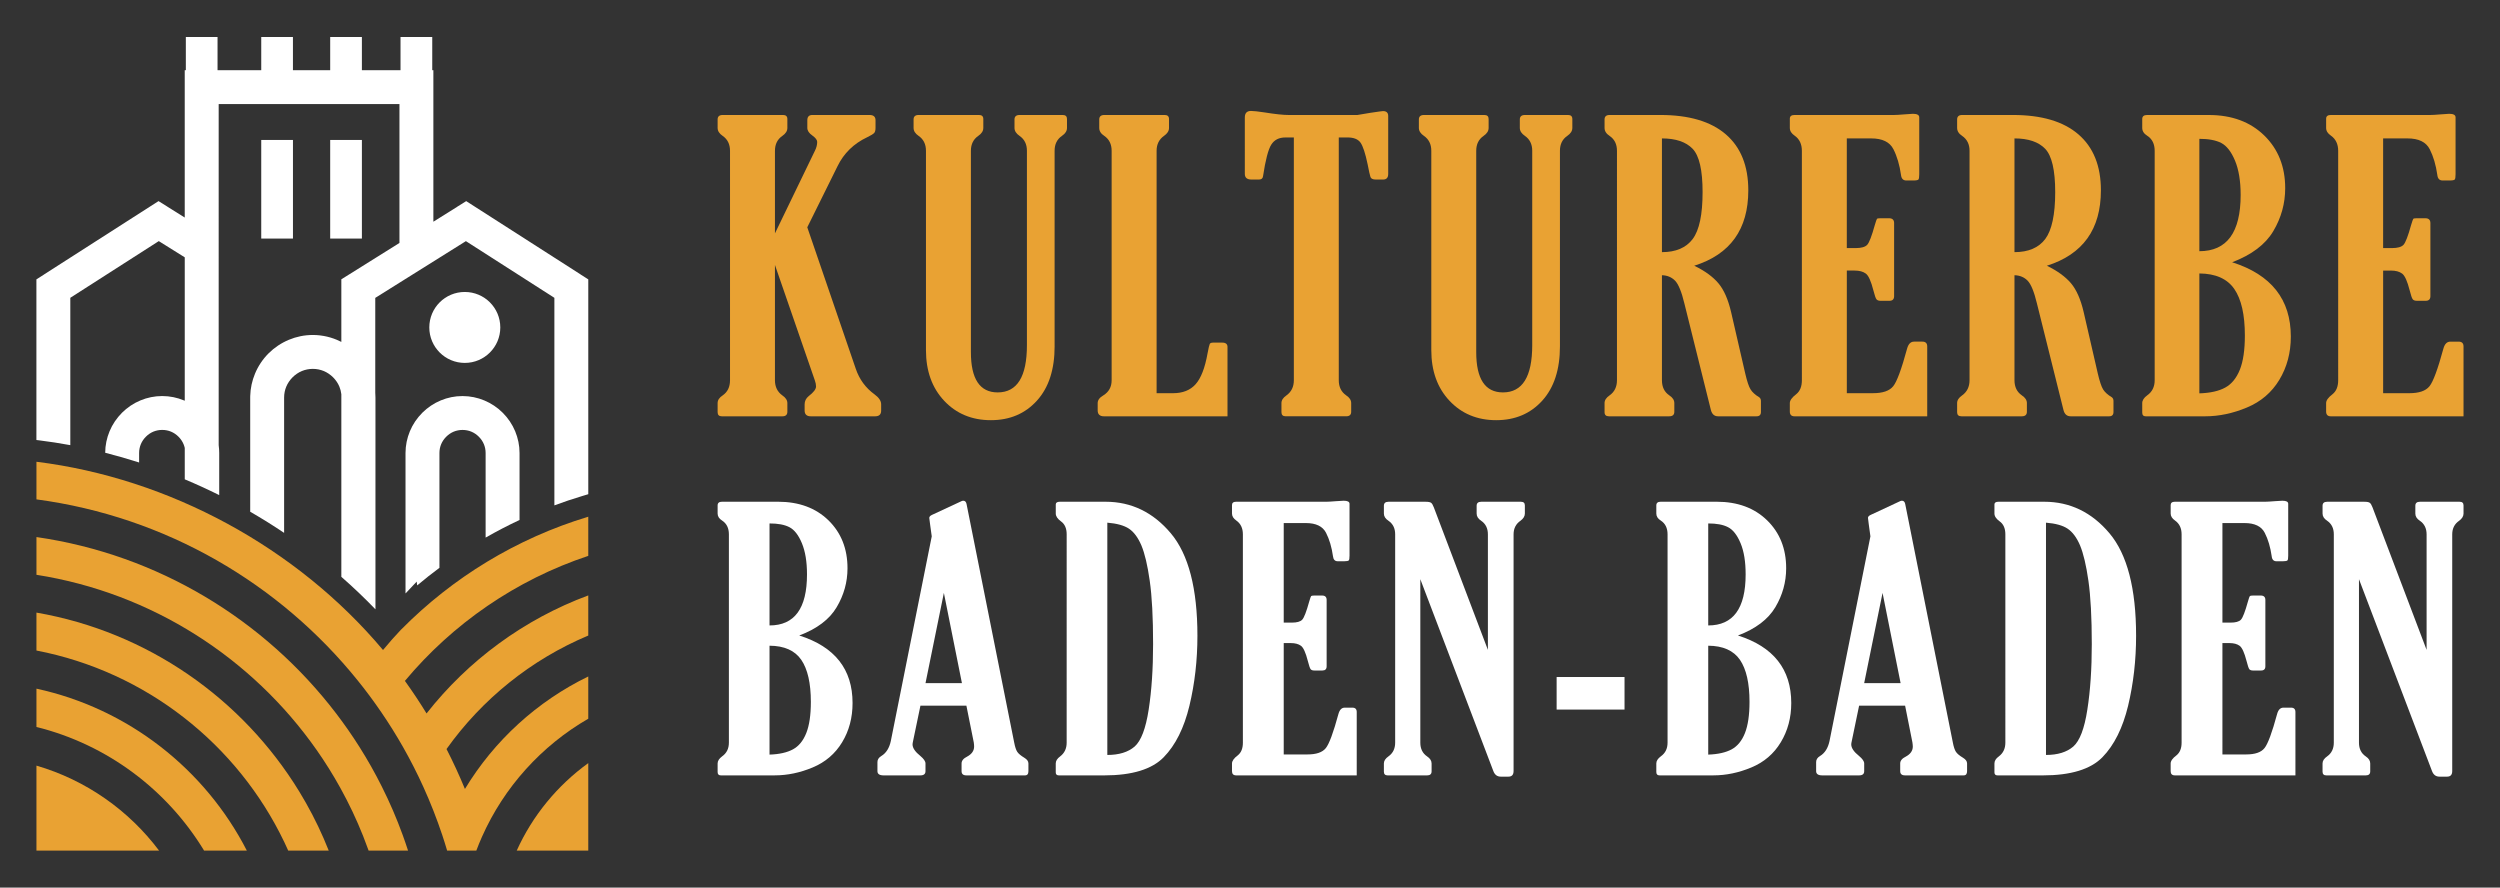
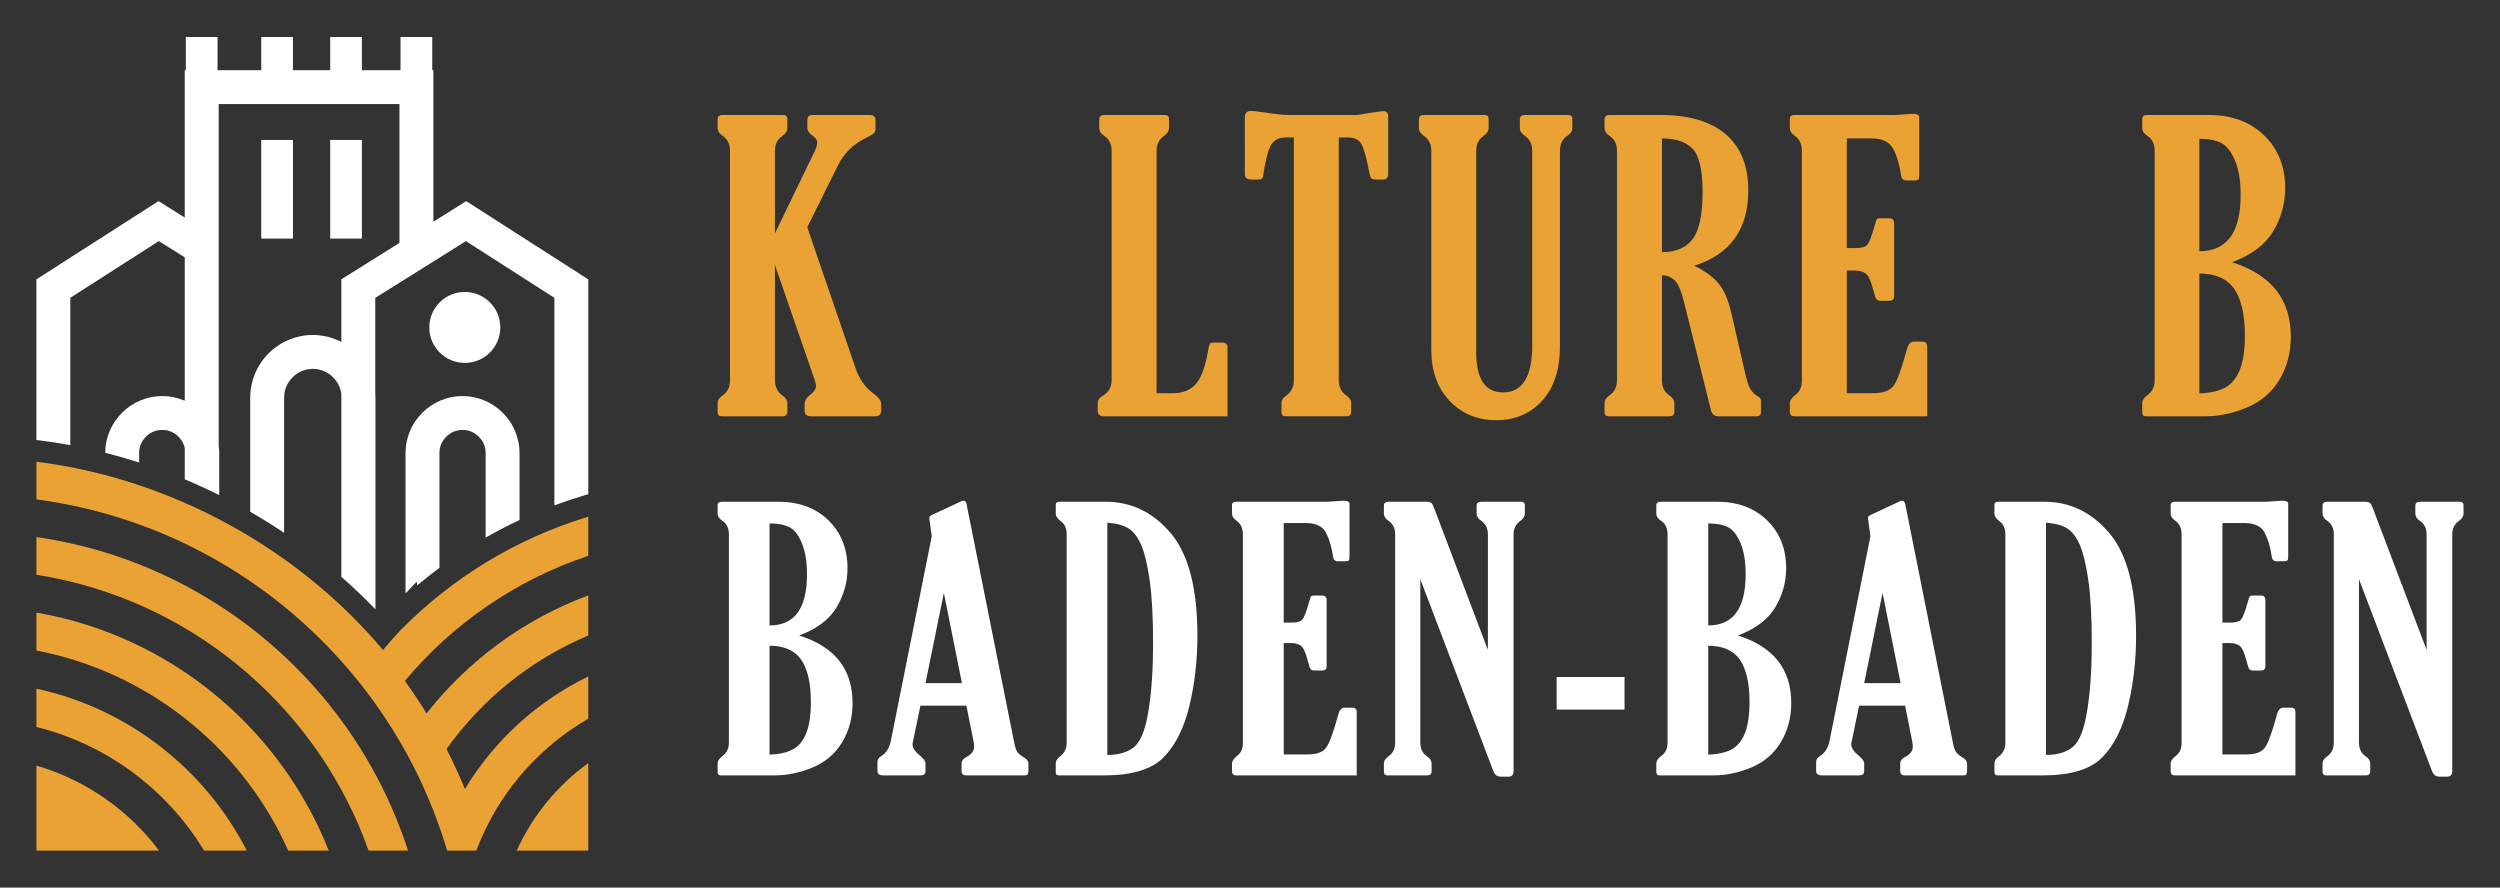
<svg xmlns="http://www.w3.org/2000/svg" version="1.1" id="Calque_1" x="0px" y="0px" width="169px" height="60px" viewBox="0 0 169 60" enable-background="new 0 0 169 60" xml:space="preserve">
  <rect x="0" y="0" width="169" height="60" fill="#333333" stroke="none" />
  <g>
    <g>
      <g>
        <path fill="#E9A233" d="M52.387,15.775l2.699-5.58c0.105-0.207,0.156-0.408,0.156-0.602c0-0.129-0.108-0.275-0.327-0.432     c-0.227-0.158-0.34-0.33-0.34-0.512V8.127c0-0.236,0.113-0.354,0.34-0.354h3.864c0.271,0,0.406,0.117,0.406,0.354V8.65     c0,0.168-0.033,0.285-0.099,0.348c-0.066,0.066-0.22,0.162-0.464,0.279c-0.908,0.43-1.577,1.08-2.003,1.953l-2.047,4.135     l3.274,9.553c0.244,0.725,0.669,1.305,1.273,1.742c0.296,0.217,0.446,0.441,0.446,0.666v0.436c0,0.25-0.135,0.381-0.405,0.381     h-4.348c-0.281,0-0.42-0.133-0.42-0.396v-0.404c0-0.23,0.092-0.416,0.274-0.564c0.331-0.254,0.498-0.473,0.498-0.652     c0-0.125-0.026-0.26-0.079-0.406l-2.699-7.809v7.793c0,0.443,0.167,0.785,0.499,1.023c0.226,0.154,0.34,0.33,0.34,0.521v0.59     c0,0.201-0.114,0.305-0.34,0.305h-4.086c-0.192,0-0.288-0.094-0.288-0.277v-0.617c0-0.199,0.113-0.373,0.342-0.521     c0.331-0.23,0.496-0.568,0.496-1.023V10.195c0-0.445-0.165-0.779-0.496-1.008c-0.229-0.156-0.342-0.334-0.342-0.537V8.074     c0-0.197,0.113-0.301,0.342-0.301h4.084c0.192,0,0.289,0.092,0.289,0.273V8.65c0,0.203-0.114,0.381-0.34,0.537     c-0.332,0.229-0.499,0.563-0.499,1.008V15.775z" />
-         <path fill="#E9A233" d="M71.292,23.414c0,1.564-0.397,2.785-1.192,3.666c-0.795,0.881-1.833,1.324-3.117,1.324     c-1.284,0-2.337-0.439-3.157-1.311c-0.82-0.873-1.231-2.016-1.231-3.43V10.191c0-0.443-0.166-0.777-0.498-1.006     c-0.227-0.154-0.339-0.334-0.339-0.535V8.074c0-0.197,0.113-0.301,0.339-0.301h4.086c0.193,0,0.289,0.092,0.289,0.273V8.65     c0,0.201-0.114,0.381-0.34,0.535c-0.332,0.229-0.499,0.563-0.499,1.006v13.613c0,1.814,0.604,2.723,1.809,2.723     c1.318,0,1.978-1.063,1.978-3.193V10.191c0-0.443-0.167-0.777-0.499-1.006c-0.226-0.154-0.341-0.334-0.341-0.535V8.074     c0-0.197,0.115-0.301,0.341-0.301h2.92c0.193,0,0.288,0.092,0.288,0.273V8.65c0,0.201-0.113,0.381-0.341,0.535     c-0.332,0.229-0.497,0.563-0.497,1.006V23.414z" />
        <path fill="#E9A233" d="M75.147,25.703V10.195c0-0.445-0.165-0.779-0.496-1.008c-0.229-0.148-0.342-0.328-0.342-0.537V8.074     c0-0.197,0.113-0.301,0.342-0.301h4.085c0.191,0,0.289,0.092,0.289,0.273V8.65c0,0.203-0.114,0.381-0.341,0.537     c-0.332,0.236-0.498,0.57-0.498,1.008V26.58h1.112c0.655,0,1.163-0.199,1.527-0.609c0.361-0.404,0.63-1.1,0.804-2.076     c0.069-0.373,0.122-0.59,0.151-0.646c0.031-0.059,0.107-0.088,0.23-0.088h0.616c0.234,0,0.353,0.1,0.353,0.291v4.691h-8.344     c-0.287,0-0.432-0.133-0.432-0.396v-0.498c0-0.199,0.127-0.373,0.381-0.521C74.959,26.496,75.147,26.158,75.147,25.703z" />
        <path fill="#E9A233" d="M90.501,9.293v16.41c0,0.455,0.168,0.793,0.5,1.023c0.226,0.148,0.339,0.322,0.339,0.521v0.59     c0,0.201-0.113,0.305-0.339,0.305h-4.087c-0.192,0-0.288-0.094-0.288-0.277v-0.617c0-0.191,0.114-0.367,0.34-0.521     c0.332-0.238,0.498-0.58,0.498-1.023V9.293h-0.576c-0.428,0-0.745,0.16-0.951,0.486c-0.204,0.32-0.389,1.031-0.556,2.133     c-0.018,0.15-0.109,0.225-0.276,0.225h-0.51c-0.296,0-0.445-0.127-0.445-0.381V7.943c0-0.299,0.139-0.443,0.418-0.443     c0.175,0,0.485,0.035,0.929,0.102c0.717,0.115,1.259,0.172,1.625,0.172h4.636c0.236-0.037,0.524-0.084,0.866-0.145     c0.522-0.078,0.813-0.119,0.864-0.119c0.236,0,0.354,0.111,0.354,0.33v3.916c0,0.254-0.114,0.381-0.341,0.381h-0.498     c-0.201,0-0.322-0.061-0.36-0.172c-0.04-0.113-0.103-0.395-0.19-0.852c-0.156-0.752-0.319-1.24-0.484-1.473     c-0.166-0.232-0.459-0.348-0.877-0.348H90.501z" />
        <path fill="#E9A233" d="M105.452,23.414c0,1.564-0.397,2.785-1.192,3.666c-0.794,0.881-1.835,1.324-3.117,1.324     c-1.283,0-2.336-0.439-3.156-1.311c-0.822-0.873-1.231-2.016-1.231-3.43V10.191c0-0.443-0.167-0.777-0.499-1.006     c-0.226-0.154-0.341-0.334-0.341-0.535V8.074c0-0.197,0.115-0.301,0.341-0.301h4.086c0.193,0,0.288,0.092,0.288,0.273V8.65     c0,0.201-0.113,0.381-0.339,0.535c-0.332,0.229-0.499,0.563-0.499,1.006v13.613c0,1.814,0.603,2.723,1.807,2.723     c1.319,0,1.979-1.063,1.979-3.193V10.191c0-0.443-0.167-0.777-0.497-1.006c-0.227-0.154-0.342-0.334-0.342-0.535V8.074     c0-0.197,0.115-0.301,0.342-0.301H106c0.194,0,0.29,0.092,0.29,0.273V8.65c0,0.201-0.115,0.381-0.341,0.535     c-0.334,0.229-0.497,0.563-0.497,1.006V23.414z" />
        <path fill="#E9A233" d="M112.347,18.605v7.098c0,0.455,0.162,0.793,0.497,1.023c0.226,0.148,0.34,0.322,0.34,0.521v0.59     c0,0.201-0.114,0.305-0.34,0.305h-4.088c-0.189,0-0.288-0.094-0.288-0.277v-0.617c0-0.191,0.113-0.367,0.341-0.521     c0.335-0.238,0.498-0.58,0.498-1.023V10.195c0-0.445-0.163-0.779-0.498-1.008c-0.228-0.148-0.341-0.328-0.341-0.537V8.074     c0-0.197,0.113-0.301,0.341-0.301h3.431c1.938,0,3.414,0.436,4.429,1.311c1.011,0.873,1.516,2.135,1.516,3.783     c0,2.631-1.215,4.328-3.654,5.096c0.719,0.35,1.262,0.744,1.633,1.186c0.372,0.439,0.657,1.088,0.858,1.945l0.956,4.152     c0.124,0.533,0.243,0.891,0.361,1.078c0.117,0.189,0.311,0.367,0.581,0.529c0.079,0.055,0.119,0.139,0.119,0.252v0.744     c0,0.191-0.097,0.293-0.289,0.293h-2.609c-0.252,0-0.411-0.146-0.484-0.424l-1.792-7.201c-0.19-0.795-0.404-1.313-0.634-1.547     C112.996,18.736,112.704,18.613,112.347,18.605z M112.347,9.357v7.688c0.941,0,1.636-0.297,2.08-0.889     c0.446-0.596,0.668-1.652,0.668-3.17c0-1.484-0.224-2.459-0.673-2.928C113.972,9.592,113.279,9.357,112.347,9.357z" />
        <path fill="#E9A233" d="M130.279,28.143h-8.97c-0.211,0-0.317-0.109-0.317-0.32v-0.574c0-0.184,0.147-0.383,0.433-0.602     c0.254-0.203,0.382-0.516,0.382-0.943V10.195c0-0.453-0.163-0.793-0.484-1.02c-0.221-0.148-0.33-0.322-0.33-0.525V8.023     c0-0.166,0.106-0.25,0.317-0.25h6.732c0.122,0,0.352-0.012,0.693-0.041c0.302-0.023,0.497-0.039,0.575-0.039     c0.287,0,0.431,0.08,0.431,0.238v3.848c0,0.203-0.02,0.324-0.059,0.361c-0.04,0.037-0.148,0.061-0.332,0.061h-0.487     c-0.208,0-0.326-0.125-0.354-0.367c-0.096-0.682-0.268-1.264-0.514-1.748c-0.249-0.486-0.748-0.729-1.5-0.729h-1.651v7.414h0.604     c0.373,0,0.631-0.072,0.771-0.217c0.139-0.145,0.312-0.598,0.523-1.357c0.072-0.24,0.118-0.377,0.144-0.406     c0.026-0.023,0.106-0.037,0.237-0.037h0.577c0.226,0,0.342,0.111,0.342,0.33v4.936c0,0.209-0.107,0.314-0.314,0.314h-0.604     c-0.131,0-0.222-0.035-0.273-0.1c-0.056-0.066-0.123-0.266-0.211-0.607c-0.159-0.621-0.329-1-0.512-1.133     c-0.183-0.137-0.437-0.203-0.759-0.203h-0.524v8.289h1.768c0.655,0,1.108-0.152,1.363-0.465c0.253-0.307,0.567-1.16,0.943-2.547     c0.087-0.316,0.242-0.473,0.47-0.473h0.563c0.218,0,0.328,0.109,0.328,0.326V28.143z" />
-         <path fill="#E9A233" d="M136.179,18.605v7.098c0,0.455,0.166,0.793,0.497,1.023c0.227,0.148,0.342,0.322,0.342,0.521v0.59     c0,0.201-0.115,0.305-0.342,0.305h-4.086c-0.192,0-0.288-0.094-0.288-0.277v-0.617c0-0.191,0.112-0.367,0.34-0.521     c0.332-0.238,0.499-0.58,0.499-1.023V10.195c0-0.445-0.167-0.779-0.499-1.008c-0.228-0.148-0.34-0.328-0.34-0.537V8.074     c0-0.197,0.112-0.301,0.34-0.301h3.433c1.938,0,3.412,0.436,4.426,1.311c1.013,0.873,1.52,2.135,1.52,3.783     c0,2.631-1.217,4.328-3.652,5.096c0.714,0.35,1.256,0.744,1.631,1.186c0.369,0.439,0.656,1.088,0.855,1.945l0.955,4.152     c0.124,0.533,0.245,0.891,0.36,1.078c0.118,0.189,0.313,0.367,0.586,0.529c0.076,0.055,0.115,0.139,0.115,0.252v0.744     c0,0.191-0.096,0.293-0.285,0.293h-2.612c-0.251,0-0.413-0.146-0.483-0.424l-1.794-7.201c-0.19-0.795-0.403-1.313-0.634-1.547     S136.535,18.613,136.179,18.605z M136.179,9.357v7.688c0.94,0,1.637-0.297,2.081-0.889c0.444-0.596,0.672-1.652,0.672-3.17     c0-1.484-0.229-2.459-0.679-2.928C137.804,9.592,137.112,9.357,136.179,9.357z" />
        <path fill="#E9A233" d="M150.893,17.729c2.645,0.838,3.967,2.514,3.967,5.025c0,1.094-0.26,2.066-0.778,2.924     c-0.516,0.854-1.249,1.479-2.192,1.871c-0.94,0.393-1.881,0.594-2.824,0.594h-4.015c-0.158,0-0.236-0.084-0.236-0.252v-0.643     c0-0.184,0.111-0.359,0.335-0.521c0.338-0.238,0.506-0.58,0.506-1.023V10.195c0-0.461-0.168-0.803-0.506-1.02     c-0.224-0.139-0.335-0.316-0.335-0.525V8.047c0-0.182,0.109-0.273,0.329-0.273h4.171c1.552,0,2.802,0.463,3.748,1.385     c0.944,0.92,1.416,2.111,1.416,3.564c0,1.029-0.267,1.998-0.804,2.902C153.137,16.531,152.21,17.227,150.893,17.729z      M148.677,9.385v7.596c1.861,0,2.791-1.266,2.791-3.801c0-0.938-0.128-1.715-0.381-2.322c-0.254-0.604-0.563-1.002-0.93-1.193     C149.791,9.477,149.296,9.385,148.677,9.385z M148.677,18.486v8.105c0.735-0.023,1.316-0.154,1.749-0.391s0.76-0.641,0.99-1.211     c0.227-0.574,0.337-1.344,0.337-2.313c0-1.396-0.236-2.443-0.712-3.137C150.564,18.846,149.775,18.494,148.677,18.486z" />
-         <path fill="#E9A233" d="M166.534,28.143h-8.971c-0.21,0-0.317-0.109-0.317-0.32v-0.574c0-0.184,0.147-0.383,0.434-0.602     c0.253-0.203,0.381-0.516,0.381-0.943V10.195c0-0.453-0.164-0.793-0.484-1.02c-0.219-0.148-0.33-0.322-0.33-0.525V8.023     c0-0.166,0.107-0.25,0.317-0.25h6.732c0.119,0,0.353-0.012,0.69-0.041c0.306-0.023,0.5-0.039,0.579-0.039     c0.287,0,0.431,0.08,0.431,0.238v3.848c0,0.203-0.02,0.324-0.06,0.361c-0.039,0.037-0.148,0.061-0.335,0.061h-0.484     c-0.207,0-0.326-0.125-0.353-0.367c-0.096-0.682-0.269-1.264-0.515-1.748c-0.251-0.486-0.749-0.729-1.5-0.729h-1.65v7.414h0.602     c0.374,0,0.633-0.072,0.772-0.217c0.138-0.145,0.313-0.598,0.522-1.357c0.073-0.24,0.12-0.377,0.145-0.406     c0.026-0.023,0.105-0.037,0.236-0.037h0.578c0.226,0,0.341,0.111,0.341,0.33v4.936c0,0.209-0.107,0.314-0.315,0.314h-0.604     c-0.131,0-0.221-0.035-0.273-0.1c-0.056-0.066-0.123-0.266-0.21-0.607c-0.158-0.621-0.328-1-0.512-1.133     c-0.184-0.137-0.437-0.203-0.76-0.203H161.1v8.289h1.767c0.655,0,1.108-0.152,1.362-0.465c0.253-0.307,0.567-1.16,0.944-2.547     c0.087-0.316,0.242-0.473,0.469-0.473h0.564c0.218,0,0.328,0.109,0.328,0.326V28.143z" />
      </g>
      <g>
        <path fill="#FFFFFF" d="M54.029,42.959c2.405,0.76,3.604,2.283,3.604,4.566c0,0.992-0.234,1.877-0.706,2.654     c-0.471,0.777-1.136,1.346-1.991,1.701c-0.853,0.357-1.708,0.535-2.564,0.535h-3.647c-0.144,0-0.214-0.076-0.214-0.227v-0.58     c0-0.168,0.102-0.328,0.305-0.479c0.304-0.215,0.457-0.523,0.457-0.926V36.119c0-0.418-0.153-0.729-0.457-0.928     c-0.203-0.127-0.305-0.283-0.305-0.477v-0.547c0-0.168,0.1-0.25,0.298-0.25h3.789c1.409,0,2.544,0.42,3.403,1.254     c0.859,0.838,1.29,1.92,1.29,3.244c0,0.936-0.246,1.814-0.733,2.633C56.07,41.871,55.228,42.508,54.029,42.959z M52.02,35.385     v6.895c1.689,0,2.533-1.148,2.533-3.449c0-0.854-0.115-1.557-0.345-2.109c-0.229-0.553-0.511-0.914-0.844-1.084     C53.031,35.465,52.582,35.385,52.02,35.385z M52.02,43.65v7.361c0.665-0.021,1.195-0.143,1.587-0.357     c0.393-0.215,0.691-0.58,0.898-1.1c0.206-0.52,0.309-1.221,0.309-2.102c0-1.268-0.216-2.215-0.648-2.848     C53.734,43.975,53.018,43.656,52.02,43.65z" />
        <path fill="#FFFFFF" d="M62.986,36.258l-0.111-0.805c-0.038-0.264-0.056-0.41-0.056-0.441c0-0.08,0.06-0.146,0.178-0.203     l2.017-0.938c0.032-0.014,0.067-0.021,0.106-0.021c0.111,0,0.183,0.068,0.216,0.209l3.222,16.131     c0.056,0.295,0.125,0.506,0.208,0.633c0.084,0.127,0.244,0.26,0.482,0.404c0.183,0.111,0.273,0.236,0.273,0.383v0.521     c0,0.189-0.074,0.285-0.226,0.285h-3.972c-0.215,0-0.321-0.096-0.321-0.285v-0.521c0-0.186,0.126-0.34,0.382-0.467     c0.31-0.168,0.466-0.395,0.466-0.676c0-0.082-0.007-0.172-0.023-0.277l-0.498-2.484h-3.108l-0.498,2.393     c-0.023,0.102-0.035,0.178-0.035,0.223c0,0.242,0.178,0.502,0.532,0.785c0.228,0.193,0.343,0.357,0.343,0.504v0.523     c0,0.189-0.116,0.283-0.345,0.283h-2.486c-0.278,0-0.417-0.096-0.417-0.285v-0.617c0-0.166,0.087-0.303,0.262-0.408     c0.324-0.195,0.539-0.533,0.642-1.01L62.986,36.258z M63.806,40.08l-1.242,6.102h2.463L63.806,40.08z" />
        <path fill="#FFFFFF" d="M71.37,34.715v-0.617c0-0.117,0.093-0.18,0.275-0.18h3.093c1.744,0,3.215,0.713,4.412,2.135     c1.197,1.424,1.796,3.736,1.796,6.928c0,1.65-0.18,3.229-0.541,4.73c-0.361,1.5-0.94,2.662-1.739,3.479     c-0.795,0.816-2.137,1.227-4.025,1.227h-3.057c-0.143,0-0.215-0.066-0.215-0.201v-0.605c0-0.176,0.101-0.336,0.299-0.479     c0.292-0.221,0.439-0.531,0.439-0.926V36.119c0-0.404-0.131-0.697-0.393-0.881C71.486,35.072,71.37,34.896,71.37,34.715z      M74.855,35.332v15.703c0.793,0,1.408-0.191,1.845-0.568c0.436-0.383,0.753-1.215,0.951-2.5c0.198-1.283,0.298-2.76,0.298-4.426     c0-1.801-0.076-3.227-0.227-4.281c-0.149-1.055-0.338-1.848-0.563-2.387c-0.228-0.533-0.506-0.91-0.839-1.133     C75.985,35.518,75.498,35.385,74.855,35.332z" />
        <path fill="#FFFFFF" d="M91.715,52.416h-8.148c-0.189,0-0.284-0.096-0.284-0.285v-0.521c0-0.168,0.129-0.354,0.391-0.549     c0.231-0.186,0.345-0.467,0.345-0.855V36.119c0-0.41-0.147-0.721-0.44-0.928c-0.198-0.137-0.296-0.295-0.296-0.477v-0.572     c0-0.148,0.094-0.225,0.284-0.225h6.115c0.111,0,0.32-0.012,0.629-0.037c0.278-0.021,0.454-0.031,0.524-0.031     c0.261,0,0.393,0.068,0.393,0.209v3.5c0,0.182-0.018,0.291-0.053,0.326c-0.036,0.035-0.138,0.057-0.303,0.057h-0.44     c-0.191,0-0.298-0.115-0.322-0.338c-0.087-0.615-0.244-1.145-0.47-1.586c-0.225-0.439-0.681-0.658-1.361-0.658H86.78v6.73h0.547     c0.34,0,0.574-0.063,0.7-0.195c0.127-0.131,0.286-0.543,0.476-1.23c0.064-0.223,0.108-0.346,0.131-0.371     c0.024-0.02,0.095-0.035,0.215-0.035h0.523c0.206,0,0.309,0.1,0.309,0.297v4.484c0,0.193-0.096,0.287-0.286,0.287H88.85     c-0.12,0-0.202-0.029-0.251-0.088c-0.047-0.061-0.111-0.246-0.189-0.555c-0.144-0.563-0.298-0.904-0.464-1.027     s-0.396-0.184-0.69-0.184H86.78V51h1.605c0.595,0,1.007-0.139,1.237-0.424c0.229-0.279,0.515-1.051,0.857-2.313     c0.08-0.285,0.221-0.426,0.427-0.426h0.513c0.198,0,0.296,0.098,0.296,0.297V52.416z" />
        <path fill="#FFFFFF" d="M100.582,43.932v-7.809c0-0.404-0.15-0.711-0.453-0.918c-0.205-0.135-0.308-0.295-0.308-0.488v-0.527     c0-0.18,0.103-0.271,0.308-0.271h2.689c0.175,0,0.263,0.082,0.263,0.25v0.547c0,0.182-0.102,0.346-0.298,0.488     c-0.309,0.213-0.465,0.52-0.465,0.916v15.998c0,0.256-0.115,0.383-0.344,0.383h-0.525c-0.239,0-0.406-0.127-0.501-0.383     l-4.934-12.965v11.053c0,0.41,0.153,0.719,0.457,0.926c0.203,0.135,0.305,0.295,0.305,0.479v0.533     c0,0.184-0.103,0.273-0.308,0.273h-2.657c-0.173,0-0.26-0.084-0.26-0.25v-0.557c0-0.176,0.103-0.336,0.309-0.479     c0.302-0.215,0.453-0.523,0.453-0.926V36.119c0-0.404-0.15-0.709-0.453-0.916c-0.206-0.135-0.309-0.295-0.309-0.488v-0.525     c0-0.18,0.103-0.271,0.308-0.271h2.513c0.182,0,0.304,0.023,0.367,0.068c0.063,0.041,0.126,0.146,0.19,0.316L100.582,43.932z" />
        <path fill="#FFFFFF" d="M105.228,45.766h4.59v2.201h-4.59V45.766z" />
        <path fill="#FFFFFF" d="M117.485,42.959c2.4,0.76,3.604,2.283,3.604,4.566c0,0.992-0.237,1.877-0.709,2.654     c-0.468,0.777-1.132,1.346-1.988,1.701c-0.855,0.357-1.711,0.535-2.566,0.535h-3.646c-0.142,0-0.213-0.076-0.213-0.227v-0.58     c0-0.168,0.1-0.328,0.304-0.479c0.305-0.215,0.456-0.523,0.456-0.926V36.119c0-0.418-0.151-0.729-0.456-0.928     c-0.204-0.127-0.304-0.283-0.304-0.477v-0.547c0-0.168,0.098-0.25,0.297-0.25h3.788c1.41,0,2.544,0.42,3.402,1.254     c0.86,0.838,1.291,1.92,1.291,3.244c0,0.936-0.246,1.814-0.732,2.633C119.523,41.871,118.681,42.508,117.485,42.959z      M115.476,35.385v6.895c1.686,0,2.529-1.148,2.529-3.449c0-0.854-0.111-1.557-0.342-2.109c-0.231-0.553-0.512-0.914-0.848-1.084     C116.484,35.465,116.038,35.385,115.476,35.385z M115.476,43.65v7.361c0.664-0.021,1.193-0.143,1.587-0.357     c0.392-0.215,0.691-0.58,0.896-1.1s0.308-1.221,0.308-2.102c0-1.268-0.215-2.215-0.646-2.848     C117.188,43.975,116.47,43.656,115.476,43.65z" />
        <path fill="#FFFFFF" d="M126.44,36.258l-0.11-0.805c-0.037-0.264-0.055-0.41-0.055-0.441c0-0.08,0.058-0.146,0.178-0.203     l2.012-0.938c0.032-0.014,0.07-0.021,0.111-0.021c0.108,0,0.181,0.068,0.214,0.209l3.222,16.131     c0.054,0.295,0.127,0.506,0.209,0.633c0.084,0.127,0.242,0.26,0.482,0.404c0.181,0.111,0.272,0.236,0.272,0.383v0.521     c0,0.189-0.076,0.285-0.225,0.285h-3.972c-0.216,0-0.324-0.096-0.324-0.285v-0.521c0-0.186,0.128-0.34,0.385-0.467     c0.31-0.168,0.467-0.395,0.467-0.676c0-0.082-0.012-0.172-0.026-0.277l-0.494-2.484h-3.11l-0.496,2.393     c-0.025,0.102-0.035,0.178-0.035,0.223c0,0.242,0.176,0.502,0.53,0.785c0.229,0.193,0.345,0.357,0.345,0.504v0.523     c0,0.189-0.117,0.283-0.347,0.283h-2.486c-0.278,0-0.416-0.096-0.416-0.285v-0.617c0-0.166,0.087-0.303,0.263-0.408     c0.324-0.195,0.538-0.533,0.641-1.01L126.44,36.258z M127.261,40.08l-1.243,6.102h2.463L127.261,40.08z" />
        <path fill="#FFFFFF" d="M134.824,34.715v-0.617c0-0.117,0.091-0.18,0.273-0.18h3.095c1.742,0,3.215,0.713,4.411,2.135     c1.197,1.424,1.797,3.736,1.797,6.928c0,1.65-0.181,3.229-0.54,4.73c-0.363,1.5-0.941,2.662-1.737,3.479     c-0.798,0.816-2.143,1.227-4.026,1.227h-3.059c-0.142,0-0.214-0.066-0.214-0.201v-0.605c0-0.176,0.099-0.336,0.298-0.479     c0.294-0.221,0.44-0.531,0.44-0.926V36.119c0-0.404-0.132-0.697-0.393-0.881C134.941,35.072,134.824,34.896,134.824,34.715z      M138.309,35.332v15.703c0.792,0,1.407-0.191,1.844-0.568c0.436-0.383,0.756-1.215,0.952-2.5c0.201-1.283,0.3-2.76,0.3-4.426     c0-1.801-0.078-3.227-0.228-4.281c-0.151-1.055-0.34-1.848-0.564-2.387c-0.226-0.533-0.508-0.91-0.84-1.133     S138.953,35.385,138.309,35.332z" />
        <path fill="#FFFFFF" d="M155.17,52.416h-8.148c-0.191,0-0.286-0.096-0.286-0.285v-0.521c0-0.168,0.131-0.354,0.393-0.549     c0.229-0.186,0.347-0.467,0.347-0.855V36.119c0-0.41-0.147-0.721-0.44-0.928c-0.199-0.137-0.299-0.295-0.299-0.477v-0.572     c0-0.148,0.095-0.225,0.286-0.225h6.115c0.109,0,0.319-0.012,0.63-0.037c0.275-0.021,0.45-0.031,0.522-0.031     c0.263,0,0.393,0.068,0.393,0.209v3.5c0,0.182-0.016,0.291-0.053,0.326c-0.036,0.035-0.136,0.057-0.304,0.057h-0.439     c-0.189,0-0.298-0.115-0.32-0.338c-0.088-0.615-0.244-1.145-0.471-1.586c-0.225-0.439-0.682-0.658-1.363-0.658h-1.497v6.73h0.545     c0.343,0,0.575-0.063,0.702-0.195c0.128-0.131,0.286-0.543,0.477-1.23c0.063-0.223,0.106-0.346,0.132-0.371     c0.021-0.02,0.094-0.035,0.213-0.035h0.525c0.203,0,0.309,0.1,0.309,0.297v4.484c0,0.193-0.095,0.287-0.288,0.287h-0.546     c-0.119,0-0.202-0.029-0.25-0.088c-0.047-0.061-0.109-0.246-0.188-0.555c-0.145-0.563-0.301-0.904-0.467-1.027     c-0.168-0.123-0.396-0.184-0.688-0.184h-0.476V51h1.604c0.596,0,1.008-0.139,1.236-0.424c0.231-0.279,0.516-1.051,0.858-2.313     c0.079-0.285,0.22-0.426,0.428-0.426h0.51c0.199,0,0.299,0.098,0.299,0.297V52.416z" />
        <path fill="#FFFFFF" d="M164.038,43.932v-7.809c0-0.404-0.152-0.711-0.453-0.918c-0.208-0.135-0.308-0.295-0.308-0.488v-0.527     c0-0.18,0.1-0.271,0.308-0.271h2.688c0.175,0,0.262,0.082,0.262,0.25v0.547c0,0.182-0.102,0.346-0.297,0.488     c-0.311,0.213-0.467,0.52-0.467,0.916v15.998c0,0.256-0.113,0.383-0.346,0.383h-0.521c-0.24,0-0.408-0.127-0.502-0.383     l-4.935-12.965v11.053c0,0.41,0.151,0.719,0.458,0.926c0.204,0.135,0.303,0.295,0.303,0.479v0.533     c0,0.184-0.101,0.273-0.307,0.273h-2.654c-0.174,0-0.262-0.084-0.262-0.25v-0.557c0-0.176,0.103-0.336,0.311-0.479     c0.301-0.215,0.45-0.523,0.45-0.926V36.119c0-0.404-0.149-0.709-0.45-0.916c-0.208-0.135-0.311-0.295-0.311-0.488v-0.525     c0-0.18,0.103-0.271,0.31-0.271h2.511c0.183,0,0.306,0.023,0.367,0.068c0.064,0.041,0.127,0.146,0.191,0.316L164.038,43.932z" />
      </g>
    </g>
    <g>
      <path fill-rule="evenodd" clip-rule="evenodd" fill="#E9A233" d="M2.464,49.143c4.789,1.191,8.838,4.25,11.332,8.357h2.89    c-2.825-5.504-8.011-9.598-14.222-10.947V49.143z" />
      <path fill-rule="evenodd" clip-rule="evenodd" fill="#E9A233" d="M39.767,51.586c-2.087,1.508-3.766,3.545-4.836,5.914h4.836    V51.586z" />
      <path fill-rule="evenodd" clip-rule="evenodd" fill="#E9A233" d="M21.683,57.5h0.539c-0.109-0.275-0.222-0.549-0.34-0.818    c-0.48-1.104-1.035-2.166-1.658-3.184c-3.835-6.264-10.246-10.783-17.76-12.086v2.564c7.415,1.43,13.59,6.338,16.758,12.957    c0.089,0.188,0.177,0.377,0.261,0.566H21.683z" />
      <path fill-rule="evenodd" clip-rule="evenodd" fill="#E9A233" d="M26.891,57.5h0.692c-0.115-0.357-0.236-0.711-0.364-1.061    c-0.408-1.123-0.88-2.215-1.41-3.271c-0.455-0.91-0.954-1.793-1.493-2.648c-0.498-0.789-1.03-1.555-1.596-2.295    c-4.825-6.316-12.019-10.73-20.256-11.92v2.551c7.814,1.23,14.577,5.627,18.933,11.832c0.583,0.83,1.122,1.693,1.615,2.586    c0.577,1.043,1.091,2.125,1.535,3.242c0.13,0.326,0.253,0.654,0.371,0.984H26.891z" />
      <path fill-rule="evenodd" clip-rule="evenodd" fill="#E9A233" d="M27.125,42.551l-0.001-0.004    c-0.426,0.449-0.836,0.914-1.232,1.393c-5.813-6.924-14.459-11.615-23.428-12.725v2.543c8.754,1.166,16.444,5.697,21.724,12.25    c0.556,0.689,1.083,1.4,1.584,2.133c0.522,0.764,1.015,1.551,1.474,2.359c0.494,0.871,0.952,1.768,1.369,2.686    c0.482,1.061,0.911,2.152,1.283,3.268c0.115,0.348,0.225,0.695,0.328,1.047H32.2c0.118-0.316,0.246-0.627,0.382-0.934    c1.492-3.359,4.022-6.154,7.185-7.982V45.73c-3.459,1.68-6.358,4.332-8.338,7.604c-0.379-0.92-0.793-1.82-1.244-2.699    c2.401-3.371,5.716-6.049,9.582-7.672V40.25c-4.346,1.611-8.119,4.4-10.932,7.979c-0.462-0.752-0.949-1.486-1.463-2.201    c3.23-3.865,7.508-6.826,12.395-8.451V34.93C34.921,36.391,30.593,39.045,27.125,42.551" />
      <path fill-rule="evenodd" clip-rule="evenodd" fill="#E9A233" d="M10.752,57.5c-2.044-2.721-4.938-4.766-8.288-5.744V57.5H10.752z    " />
      <path fill-rule="evenodd" clip-rule="evenodd" fill="#FFFFFF" d="M12.489,17.396v9.693l-0.053-0.021    c-0.457-0.191-0.955-0.295-1.471-0.295c-0.517,0-1.014,0.104-1.471,0.295c-0.467,0.193-0.891,0.48-1.247,0.834l-0.002,0.002    l-0.002,0.004c-0.355,0.355-0.642,0.777-0.836,1.246c-0.188,0.451-0.293,0.943-0.295,1.453c0.77,0.195,1.534,0.416,2.292,0.658    v-0.643c0-0.213,0.042-0.412,0.116-0.592c0.078-0.188,0.196-0.361,0.343-0.508c0.147-0.148,0.32-0.266,0.508-0.344    c0.18-0.074,0.38-0.115,0.594-0.115s0.414,0.041,0.594,0.115c0.188,0.078,0.36,0.195,0.508,0.344    c0.147,0.146,0.265,0.32,0.343,0.508c0.033,0.08,0.06,0.164,0.08,0.252v2.121c0.788,0.33,1.564,0.686,2.329,1.066v-2.848    c0-0.178-0.012-0.354-0.036-0.525v-0.9v-0.564V7.037h12.22v9.387l-3.386,2.119l-0.035,0.021l-0.507,0.316v0.588v0.041v1.895v0.234    v1.475c-0.102-0.053-0.205-0.1-0.312-0.145c-0.276-0.115-0.567-0.201-0.867-0.256c-0.091-0.018-0.183-0.031-0.275-0.041    c-0.156-0.018-0.314-0.027-0.474-0.027c-0.568,0-1.114,0.115-1.616,0.324c-0.52,0.217-0.987,0.531-1.375,0.918    s-0.702,0.854-0.918,1.373c-0.196,0.473-0.31,0.982-0.323,1.514l-0.001,0.102v0.379v7.34c0.78,0.449,1.545,0.926,2.292,1.428    v-9.146c0-0.264,0.052-0.514,0.145-0.738c0.098-0.234,0.244-0.447,0.426-0.631c0.183-0.182,0.397-0.328,0.632-0.426    c0.225-0.092,0.474-0.145,0.738-0.145s0.514,0.053,0.738,0.145c0.234,0.098,0.449,0.244,0.632,0.426    c0.183,0.184,0.328,0.396,0.426,0.631c0.066,0.16,0.111,0.332,0.132,0.512v12.344c0.801,0.699,1.57,1.434,2.306,2.197V26.875    c0-0.109-0.005-0.219-0.013-0.328v-6.41l6.127-3.836l5.981,3.832v14.031c0.616-0.23,1.24-0.439,1.871-0.629l0.421-0.127V19.51    v-0.041v-0.582l-0.498-0.318l-0.031-0.02l0.002-0.002l-7.117-4.561l-0.039-0.025l-0.57-0.365l-0.577,0.361l-0.04,0.025    l0.001,0.002l-1.603,1.004V5.891V5.816v-1.07H29.22V2.5h-2.145v2.246h-2.611V2.5h-2.143v2.246h-2.518V2.5H17.66v2.246h-2.954V2.5    h-2.143v2.246h-0.075v1.07v0.074v8.816l-1.155-0.723l0.001-0.002l-0.04-0.025l-0.577-0.361l-0.57,0.365l-0.04,0.025l-7.117,4.561    l0.001,0.002l-0.032,0.02l-0.498,0.318v0.582v0.041v10.236l0.179,0.021c0.707,0.088,1.412,0.197,2.113,0.326v-9.961l5.981-3.832    L12.489,17.396z" />
      <path fill-rule="evenodd" clip-rule="evenodd" fill="#FFFFFF" d="M29.796,27.068c-0.468,0.193-0.891,0.48-1.248,0.834    l-0.002,0.002l-0.002,0.004c-0.355,0.355-0.642,0.777-0.836,1.246c-0.189,0.457-0.295,0.953-0.295,1.469v9.494l0.756-0.801    l0.033,0.258c0.49-0.412,0.99-0.809,1.504-1.189v-7.762c0-0.213,0.041-0.412,0.115-0.592c0.078-0.188,0.196-0.361,0.344-0.508    c0.147-0.148,0.32-0.266,0.508-0.344c0.18-0.074,0.381-0.115,0.594-0.115s0.414,0.041,0.594,0.115    c0.188,0.078,0.36,0.195,0.508,0.344c0.147,0.146,0.265,0.32,0.343,0.508c0.075,0.18,0.116,0.379,0.116,0.592v5.719    c0.747-0.428,1.512-0.826,2.293-1.191v-4.527c0-0.516-0.105-1.012-0.295-1.469c-0.195-0.469-0.48-0.891-0.836-1.246l-0.003-0.004    l-0.002-0.002c-0.356-0.354-0.779-0.641-1.247-0.834c-0.457-0.191-0.954-0.295-1.471-0.295    C30.749,26.773,30.253,26.877,29.796,27.068" />
      <path fill-rule="evenodd" clip-rule="evenodd" fill="#FFFFFF" d="M29.021,22.135c0,1.324,1.074,2.398,2.4,2.398    c1.324,0,2.399-1.074,2.399-2.398c0-1.326-1.075-2.398-2.399-2.398C30.095,19.736,29.021,20.809,29.021,22.135" />
      <rect x="22.321" y="9.461" fill-rule="evenodd" clip-rule="evenodd" fill="#FFFFFF" width="2.143" height="6.666" />
      <rect x="17.66" y="9.461" fill-rule="evenodd" clip-rule="evenodd" fill="#FFFFFF" width="2.144" height="6.666" />
    </g>
  </g>
</svg>